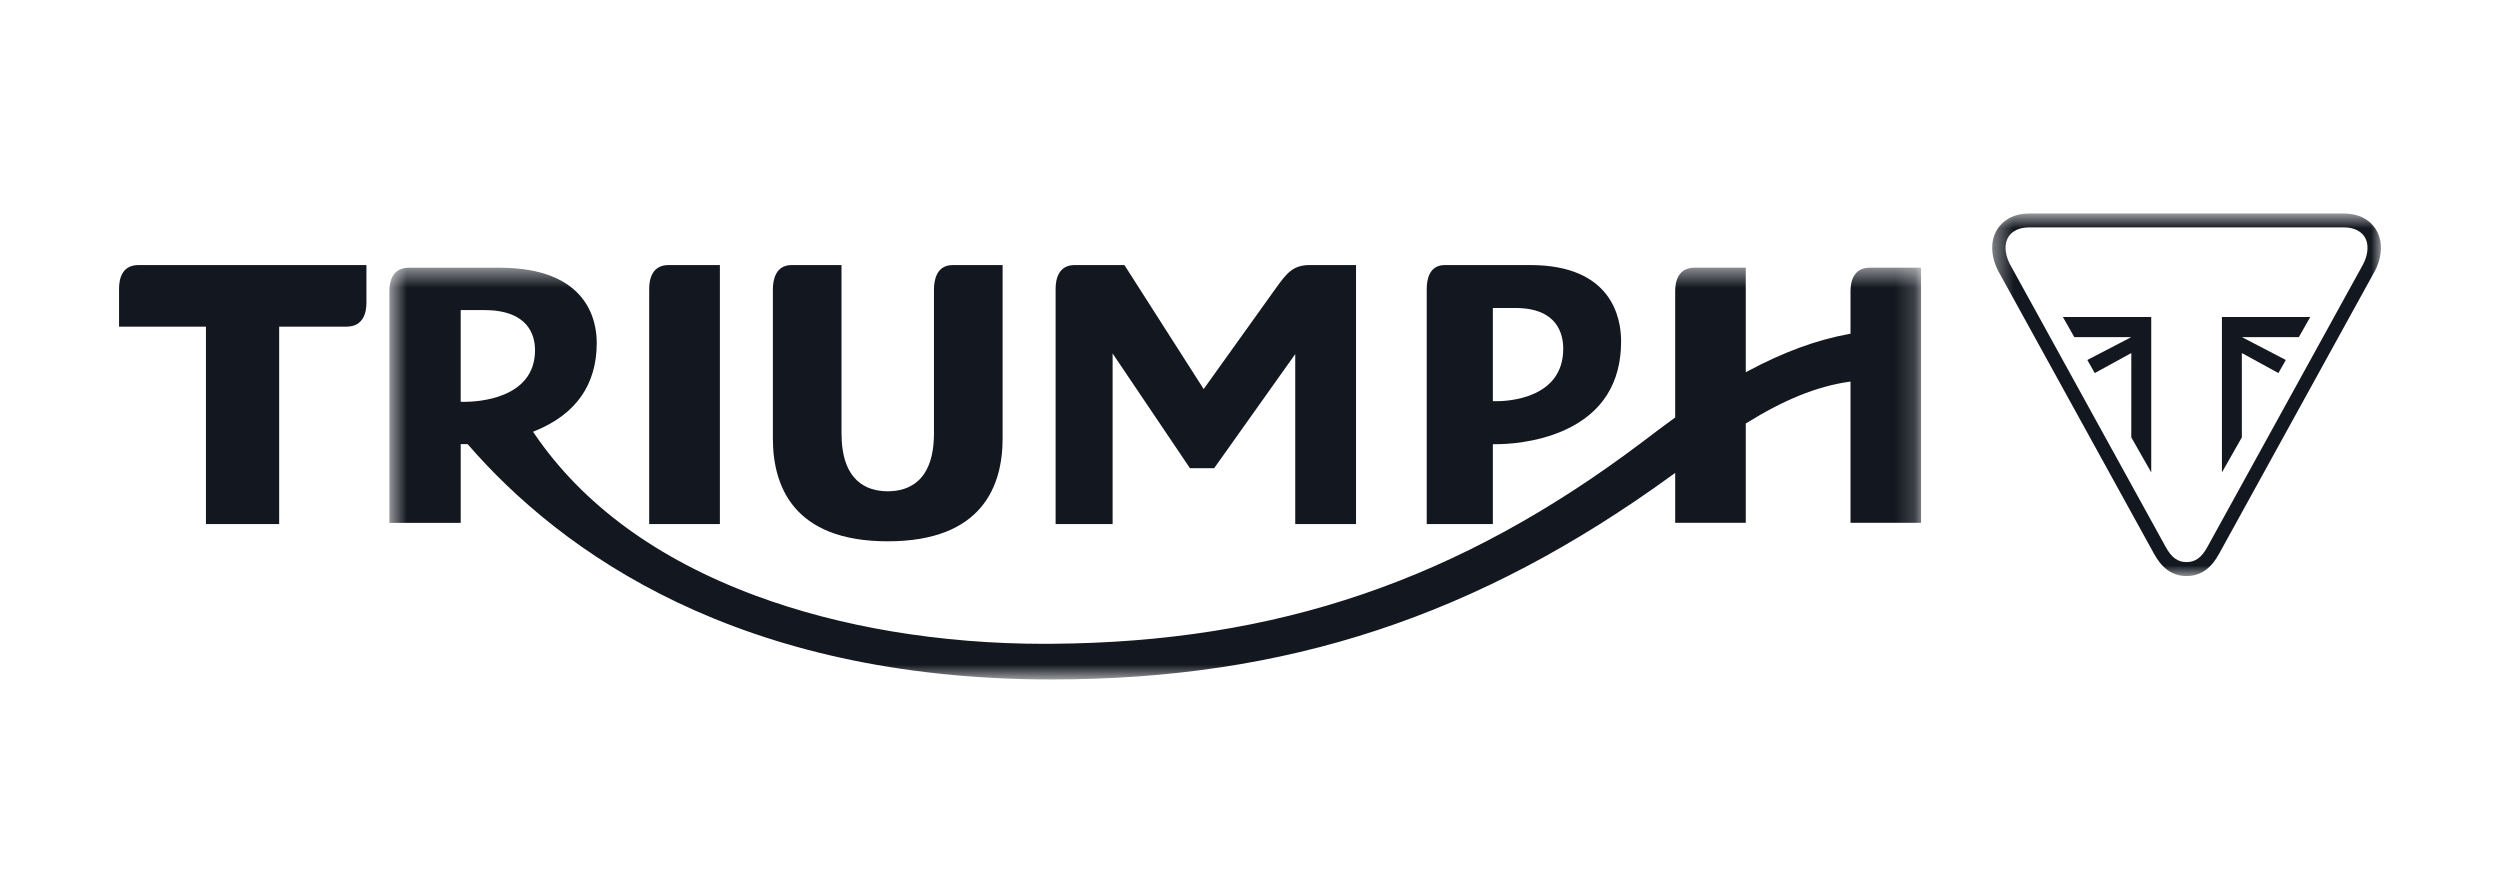
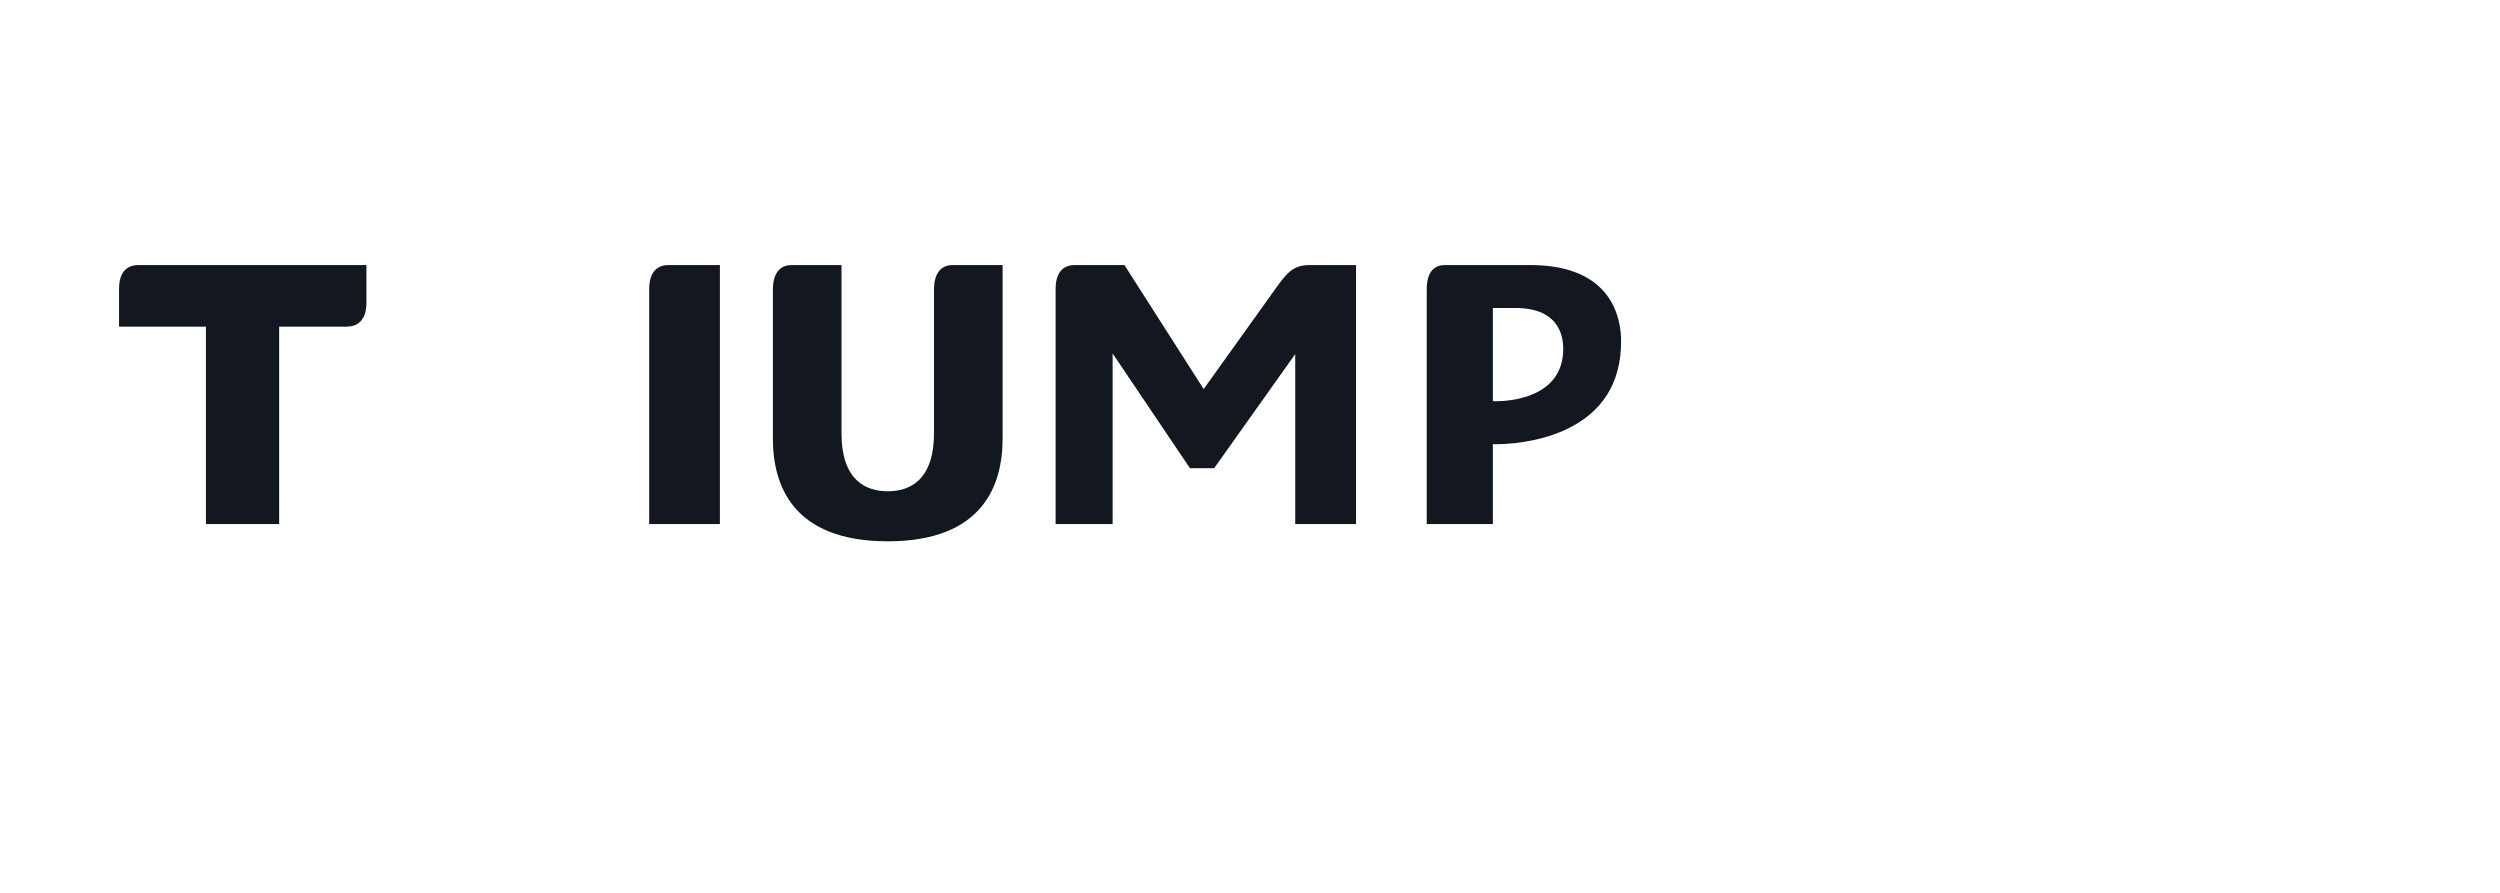
<svg xmlns="http://www.w3.org/2000/svg" width="126" height="45" viewBox="0 0 126 45" fill="none">
  <path fill-rule="evenodd" clip-rule="evenodd" d="M68.344 26.412V13.359H66.012C65.144 13.359 64.837 13.786 64.277 14.563L60.665 19.609L56.671 13.359H54.163C53.327 13.359 53.203 14.107 53.203 14.555V26.412H56.076V17.814L59.973 23.597H61.193L65.28 17.846V26.412H68.344ZM75.24 20.218V15.523H76.378C78.474 15.523 78.787 16.811 78.787 17.578C78.787 20.094 75.983 20.221 75.421 20.221C75.357 20.221 75.322 20.219 75.322 20.219L75.24 20.216V20.218ZM75.424 22.387C75.865 22.387 77.419 22.336 78.876 21.668C80.752 20.81 81.704 19.306 81.704 17.201C81.704 16.046 81.258 13.359 77.123 13.359H72.82C72.025 13.359 71.907 14.109 71.907 14.555V26.412H75.24V22.387H75.424ZM50.532 13.359H48.02C47.196 13.359 47.072 14.131 47.072 14.589V21.828C47.072 24.251 45.806 24.76 44.742 24.76C43.679 24.76 42.412 24.251 42.412 21.828V13.359H39.9C39.077 13.359 38.953 14.131 38.953 14.589V22.101C38.953 24.465 39.958 27.282 44.742 27.282C49.526 27.282 50.532 24.465 50.532 22.101V13.359ZM32.719 26.412H36.282V13.359H33.695C32.845 13.359 32.719 14.107 32.719 14.555V26.412Z" fill="#13171F" />
  <mask id="mask0_3286_28903" style="mask-type:luminance" maskUnits="userSpaceOnUse" x="19" y="13" width="78" height="22">
-     <path d="M19.625 34.243H96.822V13.492H19.625V34.243Z" fill="white" />
-   </mask>
+     </mask>
  <g mask="url(#mask0_3286_28903)">
    <path fill-rule="evenodd" clip-rule="evenodd" d="M23.411 20.253L23.305 20.252L23.219 20.248V15.627H24.394C26.631 15.627 26.965 16.895 26.965 17.651C26.965 20.128 24.005 20.253 23.41 20.253H23.411ZM96.821 26.35V13.492H94.24C93.392 13.492 93.266 14.23 93.266 14.67V16.817L93.193 16.832C91.55 17.135 89.891 17.743 88.121 18.69L87.987 18.762V13.492H85.403C84.555 13.492 84.429 14.231 84.429 14.671V21.043L84.392 21.068C83.843 21.467 83.33 21.855 82.878 22.198L82.767 22.282C73.552 29.236 64.372 32.371 52.999 32.447C52.881 32.449 52.761 32.449 52.64 32.449C47.4 32.449 42.37 31.611 38.095 30.026C33.12 28.181 29.362 25.43 26.924 21.848L26.865 21.76L26.966 21.719C29.028 20.881 30.076 19.387 30.076 17.28C30.076 16.141 29.599 13.494 25.188 13.494H20.597C19.751 13.494 19.625 14.233 19.625 14.672V26.351H23.22V22.383L23.313 22.385C23.316 22.385 23.392 22.388 23.525 22.385H23.568L23.597 22.417C28.282 27.813 37.185 34.245 52.999 34.245C64.832 34.245 74.481 31.066 84.283 23.94L84.43 23.834V26.35H87.987V21.344L88.028 21.32C89.928 20.141 91.56 19.481 93.161 19.246L93.266 19.23V26.35H96.821Z" fill="#13171F" />
  </g>
  <path fill-rule="evenodd" clip-rule="evenodd" d="M18.468 13.359H6.986C6.171 13.359 6 14.01 6 14.555V16.463H10.379V26.413H14.07V16.463H17.462C18.338 16.463 18.468 15.713 18.468 15.267V13.359Z" fill="#13171F" />
  <mask id="mask1_3286_28903" style="mask-type:luminance" maskUnits="userSpaceOnUse" x="100" y="10" width="20" height="20">
-     <path d="M100.406 10.758H120V29.033H100.406V10.758Z" fill="white" />
-   </mask>
+     </mask>
  <g mask="url(#mask1_3286_28903)">
    <path fill-rule="evenodd" clip-rule="evenodd" d="M119.101 13.321L111.255 27.562C110.959 28.101 110.644 28.33 110.202 28.33C109.759 28.33 109.444 28.101 109.149 27.563L101.304 13.321C101.079 12.896 101.019 12.442 101.144 12.107C101.243 11.839 101.448 11.648 101.75 11.541C101.911 11.485 102.092 11.46 102.337 11.46H118.065C118.309 11.46 118.492 11.485 118.651 11.541C118.954 11.649 119.159 11.839 119.259 12.107C119.383 12.442 119.324 12.896 119.1 13.321M119.991 12.314C119.977 12.157 119.942 12.002 119.888 11.854C119.803 11.621 119.664 11.412 119.482 11.241C119.306 11.079 119.097 10.954 118.869 10.875H118.865C118.739 10.832 118.609 10.801 118.477 10.783C118.341 10.766 118.203 10.757 118.066 10.758H102.338C102.186 10.758 102.05 10.767 101.925 10.783C101.793 10.801 101.664 10.832 101.538 10.875H101.535C101.307 10.954 101.099 11.079 100.923 11.241C100.741 11.411 100.601 11.621 100.516 11.854C100.461 12.002 100.427 12.157 100.414 12.314C100.401 12.463 100.404 12.618 100.425 12.774C100.445 12.924 100.48 13.076 100.528 13.225C100.576 13.372 100.638 13.518 100.712 13.659L100.718 13.669L108.564 27.912C108.66 28.085 108.756 28.231 108.859 28.36C108.915 28.43 108.974 28.495 109.035 28.554C109.097 28.617 109.165 28.673 109.234 28.723C109.513 28.929 109.854 29.038 110.203 29.033C110.552 29.038 110.892 28.929 111.172 28.723C111.312 28.618 111.438 28.496 111.547 28.36C111.651 28.231 111.746 28.084 111.841 27.912L119.687 13.67L119.694 13.659C119.768 13.518 119.831 13.373 119.878 13.225C119.927 13.076 119.961 12.924 119.981 12.775C120.001 12.622 120.004 12.468 119.991 12.314Z" fill="#13171F" />
  </g>
-   <path fill-rule="evenodd" clip-rule="evenodd" d="M112.989 17.794L114.831 18.802L115.206 18.143L112.989 16.99H115.862L116.437 15.977H111.985V23.809L112.99 22.042L112.989 17.794ZM107.418 17.794L105.575 18.802L105.201 18.143L107.418 16.99H104.545L103.969 15.977H108.422V23.809L107.417 22.042L107.418 17.794Z" fill="#13171F" />
</svg>